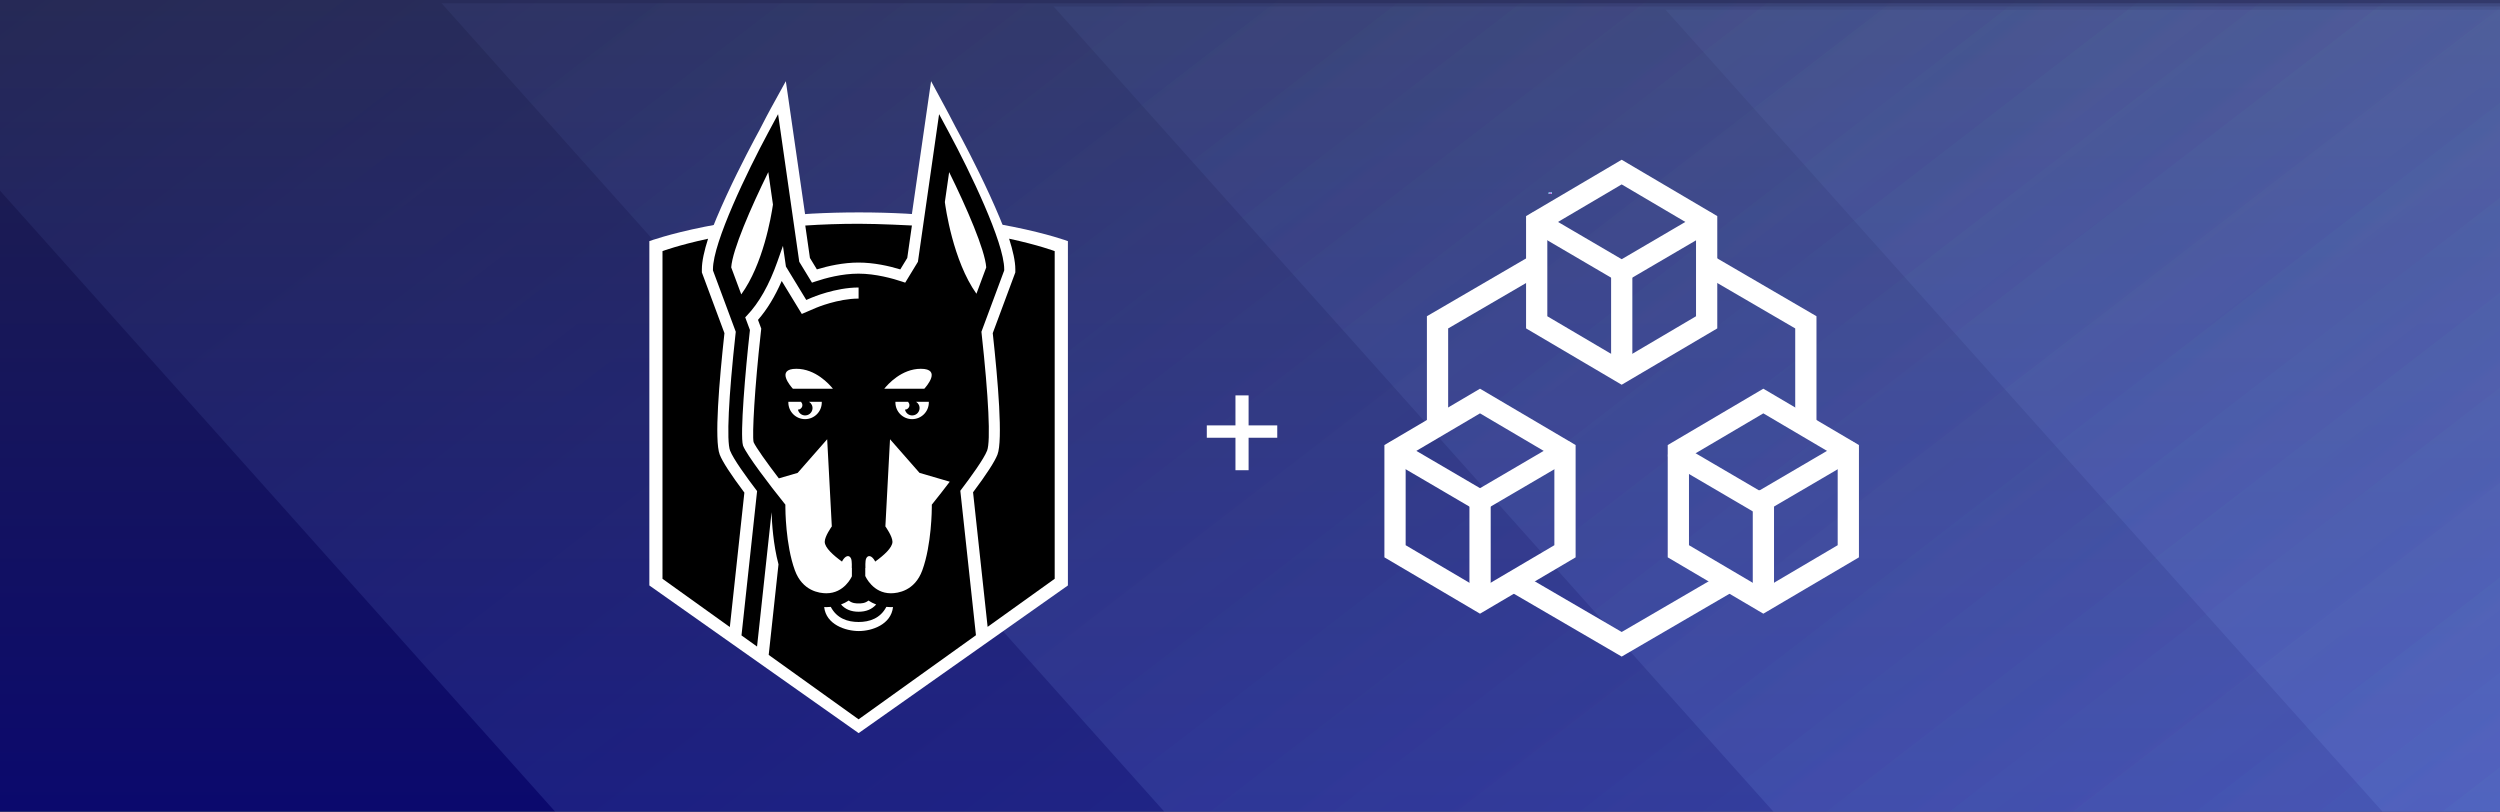
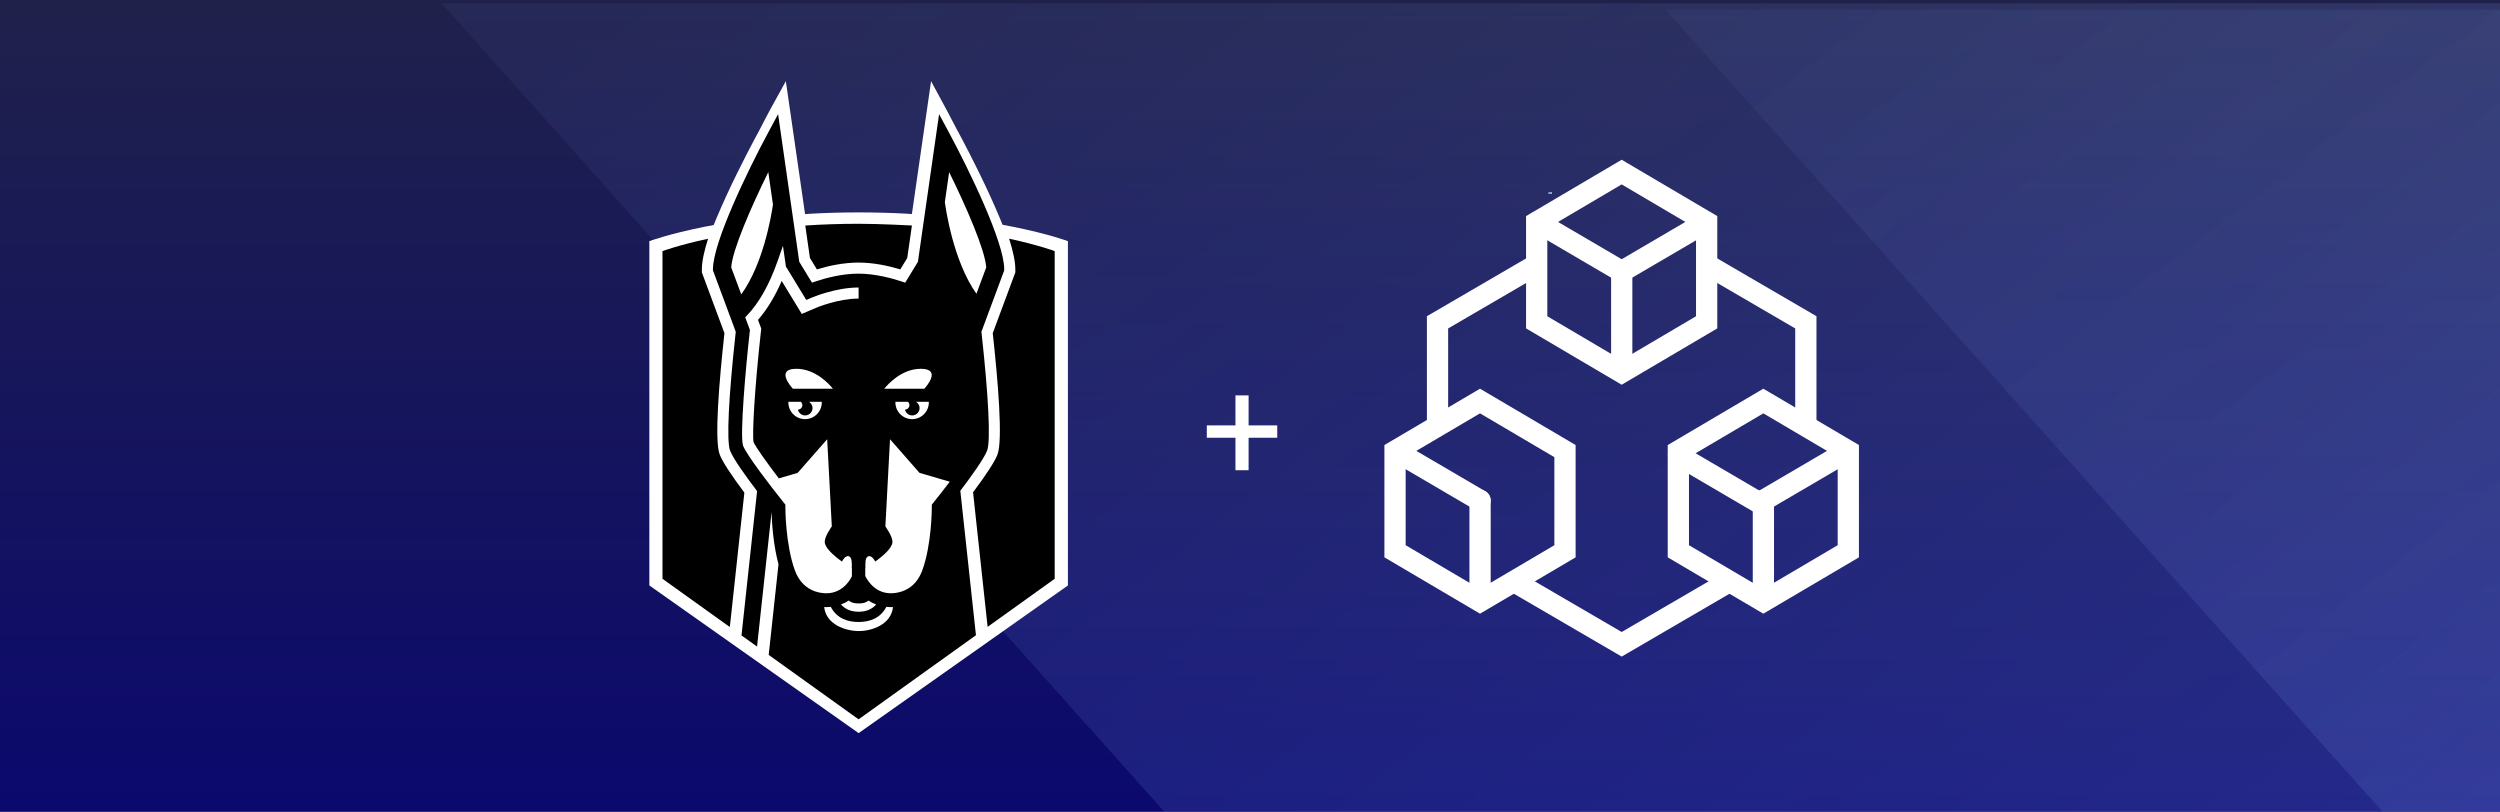
<svg xmlns="http://www.w3.org/2000/svg" width="770" height="250" viewBox="0 0 770 250" fill="none">
  <rect x="0" y="0" width="770" height="250" fill="#333333" stroke="none" />
  <g clip-path="url(#clip0)">
    <rect width="770" height="250" fill="url(#paint0_linear)" />
-     <path d="M171 250H770V0H-52.5L171 250Z" fill="url(#paint1_linear)" fill-opacity="0.3" />
    <path d="M359.5 251H958.5V1H136L359.5 251Z" fill="url(#paint2_linear)" fill-opacity="0.3" />
-     <path d="M548 252H1147V2H324.5L548 252Z" fill="url(#paint3_linear)" fill-opacity="0.3" />
    <path d="M736.5 253H1335.5V3H513L736.5 253Z" fill="url(#paint4_linear)" fill-opacity="0.3" />
    <g clip-path="url(#clip1)">
      <path d="M478 59.25H477V59.75H478V59.25Z" fill="#74FDFF" />
      <path d="M478 59.25H477V59.75H478V59.25Z" fill="url(#paint5_radial)" />
      <path d="M477.334 59.701C477.541 59.701 477.709 59.533 477.709 59.326C477.709 59.119 477.541 58.951 477.334 58.951C477.127 58.951 476.959 59.119 476.959 59.326C476.959 59.533 477.127 59.701 477.334 59.701Z" fill="url(#paint6_linear)" fill-opacity="0.4" />
      <path d="M477.666 59.701C477.873 59.701 478.041 59.533 478.041 59.326C478.041 59.119 477.873 58.951 477.666 58.951C477.458 58.951 477.291 59.119 477.291 59.326C477.291 59.533 477.458 59.701 477.666 59.701Z" fill="url(#paint7_linear)" fill-opacity="0.4" />
      <path d="M477.5 59.663C477.707 59.663 477.875 59.495 477.875 59.288C477.875 59.081 477.707 58.913 477.5 58.913C477.293 58.913 477.125 59.081 477.125 59.288C477.125 59.495 477.293 59.663 477.5 59.663Z" fill="url(#paint8_linear)" fill-opacity="0.4" />
    </g>
    <g style="mix-blend-mode:color-dodge">
      <path d="M294.271 39.055L295.122 40.627C296.979 44.051 313.234 74.383 313.233 85.343V85.985L305.864 105.731C307.062 116.495 309.445 139.882 307.646 144.451C306.536 147.277 302.302 153.091 298.682 157.799L296.781 157.803L298.749 175.887L292.815 180.178L290.384 157.816L288.214 157.82C287.999 158.547 287.765 159.262 287.509 159.958C286.149 163.652 283.747 166.452 280.674 168.11C280.494 176.966 272.251 181.743 264.485 181.743C256.654 181.743 248.341 176.969 248.158 168.117C245.079 166.455 242.674 163.656 241.313 159.958C241.068 159.292 240.843 158.609 240.636 157.915L238.513 157.919L236.073 180.416L230.139 176.272L232.127 157.932L230.26 157.935C226.611 153.206 222.296 147.306 221.175 144.448C219.376 139.878 221.666 116.495 222.866 105.73L215.363 85.986V85.343C215.363 74.383 231.748 44.051 233.608 40.627L233.758 40.356C235.548 36.843 236.941 34.264 237.386 33.444L242.039 25C242.039 25 246.289 54.344 246.286 54.37L248.577 70.223L250.72 87.782C253.32 86.963 256.97 86.015 260.886 85.626C261.953 83.01 263.111 81.263 264.385 81.263C266.828 81.263 269.262 83.615 271.452 86.126C273.867 86.565 276.068 87.151 277.828 87.693L280.243 70.224L286.771 25L291.328 33.444C291.716 34.159 292.817 36.212 294.271 39.055Z" fill="white" />
      <path d="M264.457 225.8L200 180.321V74.269C200 74.269 223.834 65.421 264.545 65.421C305.256 65.421 328.915 74.269 328.915 74.269V180.321L264.457 225.8Z" fill="white" />
      <path d="M310.804 73.517C311.977 77.199 312.72 80.48 312.72 82.91V83.905L305.767 102.61C307.386 117.376 308.923 135.645 307.216 140.026C306.373 142.192 303.835 146.103 299.702 151.624L304.187 193.072L324.845 178.267V77.344C324.845 77.344 319.939 75.486 310.804 73.517Z" fill="black" />
      <path d="M251.601 82.97C255.064 81.916 259.692 80.87 264.417 80.87C269.151 80.87 273.809 81.921 277.289 82.976L279.436 79.452L280.868 69.453C280.868 69.453 270.862 68.922 264.529 68.922C258.639 68.922 253.136 69.124 248.027 69.464L249.46 79.452L251.601 82.97Z" fill="black" />
      <path d="M221.677 140.025C219.97 135.646 221.51 117.377 223.128 102.611L216.175 83.906V82.91C216.175 80.485 216.914 77.208 218.085 73.531C208.95 75.496 204.047 77.345 204.047 77.345V178.269L224.788 193.133L229.266 151.727C225.09 146.152 222.526 142.207 221.677 140.025Z" fill="black" />
      <path d="M304.029 138.791C305.145 135.92 304.504 122.349 302.31 102.484L302.278 102.181L309.298 83.292V82.91C309.298 74.668 298.626 52.615 292.317 40.886L289.24 35.16L282.72 80.628L278.805 87.059L277.832 86.733C275.106 85.82 269.74 84.285 264.416 84.285C259.367 84.285 254.367 85.612 251.059 86.727L250.089 87.057L246.172 80.629L239.651 35.161L236.575 40.887C230.266 52.616 219.592 74.667 219.592 82.91V83.293L226.616 102.182L226.583 102.484C224.388 122.35 223.746 135.917 224.864 138.788C225.866 141.364 229.85 146.874 233.185 151.255L228.379 195.708L233.17 199.137L237.643 157.754C237.739 160.965 238.143 167.668 239.777 173.814L236.76 201.712L264.444 221.552L297.678 197.737L300.592 195.648L295.779 151.156C299.103 146.791 303.033 141.346 304.029 138.791ZM292.337 53.007C297.723 63.945 303.374 76.931 303.761 82.353L300.743 90.474C293.488 80.292 291.209 63.745 291.016 62.232L292.337 53.007ZM283.609 113.588C290.128 113.588 285.251 119.113 284.68 119.737H272.349C273.472 118.337 277.715 113.588 283.609 113.588ZM280.093 124.984C279.998 125.669 279.412 126.163 278.74 126.172C278.939 127.072 279.673 127.796 280.64 127.932C281.885 128.108 283.038 127.239 283.21 125.994C283.338 125.081 282.901 124.222 282.165 123.762H286.079V123.955C286.079 126.792 283.776 129.094 280.933 129.094C278.09 129.094 275.786 126.793 275.786 123.955V123.762H279.756C279.735 123.776 279.717 123.797 279.694 123.811C279.991 124.109 280.155 124.532 280.093 124.984ZM267.484 184.972C268.239 185.468 269.032 185.868 269.861 186.182C268.557 187.665 266.765 188.414 264.446 188.414C262.127 188.414 260.335 187.663 259.032 186.178C259.861 185.863 260.657 185.462 261.412 184.963C262.47 185.838 263.654 185.853 264.447 185.853C265.243 185.853 266.426 185.848 267.484 184.972ZM247.118 124.984C247.023 125.669 246.439 126.163 245.767 126.172C245.967 127.072 246.698 127.796 247.666 127.932C248.911 128.108 250.061 127.239 250.237 125.994C250.362 125.081 249.926 124.222 249.193 123.762H253.107V123.955C253.107 126.792 250.801 129.094 247.958 129.094C245.118 129.094 242.81 126.793 242.81 123.955V123.762H246.782C246.76 123.776 246.74 123.797 246.719 123.811C247.019 124.109 247.183 124.532 247.118 124.984ZM244.215 119.737C243.641 119.113 238.765 113.588 245.286 113.588C251.18 113.588 255.419 118.337 256.546 119.737H244.215ZM225.213 82.353C225.602 76.931 231.25 63.946 236.636 53.007L238.072 63.011C237.526 66.751 235.021 81.42 228.307 90.67L225.213 82.353ZM244.818 175.651C241.927 167.734 241.894 156.655 241.894 156.186L241.896 155.429L241.423 154.839C237.145 149.536 229.958 140.086 228.876 137.31L228.839 137.199C227.877 133.861 229.608 113.93 230.923 102.15L230.978 101.643L229.527 97.739L230.078 97.159C233.768 93.299 236.908 87.741 239.412 80.647L241.15 75.721L242.065 82.099L248.334 92.388L250.041 91.658C250.11 91.629 257.295 88.551 264.418 88.551H264.447V91.965H264.416C258.107 91.965 251.456 94.763 251.388 94.793L246.955 96.698L240.768 86.542C238.672 91.359 236.226 95.371 233.465 98.523L234.466 101.218L234.321 102.529C232.45 119.274 231.619 133.942 232.104 136.176C232.777 137.726 236.165 142.482 239.88 147.338L245.68 145.646L254.771 135.285L256.198 162.137C256.111 162.254 254.017 165.191 254.017 166.869C254.017 168.694 256.699 171.071 259.343 172.976C259.38 172.902 259.401 172.816 259.442 172.746C260.379 171.091 261.583 170.79 262.135 172.063C262.445 172.781 262.349 174.928 262.349 174.928L262.386 174.949L262.382 177.494C262.288 177.707 260.042 182.728 254.513 182.728C252.374 182.727 247.152 182.038 244.818 175.651ZM264.519 194.362C260.423 194.362 254.442 192.368 253.843 186.968C254.067 186.979 254.285 186.995 254.513 186.995C254.978 186.995 255.434 186.968 255.885 186.921C257.712 190.452 261.055 191.573 264.446 191.573C267.833 191.573 271.165 190.439 272.989 186.918C273.444 186.966 273.91 186.994 274.383 186.994C274.61 186.994 274.828 186.978 275.05 186.967C274.46 192.368 268.56 194.362 264.519 194.362ZM287.472 154.839L286.997 155.429L286.999 156.186C286.999 156.655 286.965 167.735 284.074 175.651C281.741 182.038 276.518 182.728 274.383 182.728C268.865 182.728 266.601 177.61 266.502 177.396V174.954L266.546 174.927C266.546 174.927 266.448 172.78 266.757 172.062C267.31 170.789 268.516 171.09 269.451 172.745C269.491 172.815 269.514 172.902 269.549 172.975C272.197 171.07 274.878 168.694 274.878 166.869C274.878 165.192 272.788 162.261 272.698 162.138L274.125 135.284L283.214 145.646L292.525 148.364C290.738 150.723 288.935 153.025 287.472 154.839Z" fill="black" />
    </g>
    <path fill-rule="evenodd" clip-rule="evenodd" d="M543.106 123.516L569.28 138.941V169.792L543.106 185.217L516.932 169.792V138.941L543.106 123.516Z" stroke="white" stroke-width="6.545" />
    <path fill-rule="evenodd" clip-rule="evenodd" d="M455.843 123.516L482.017 138.941V169.792L455.843 185.217L429.669 169.792V138.941L455.843 123.516Z" stroke="white" stroke-width="6.545" />
    <path fill-rule="evenodd" clip-rule="evenodd" d="M499.475 53L525.648 68.425V99.276L499.475 114.701L473.301 99.276V68.425L499.475 53Z" stroke="white" stroke-width="6.545" />
    <path d="M499.492 83.633V114.484" stroke="white" stroke-width="6.545" stroke-linecap="round" />
    <path fill-rule="evenodd" clip-rule="evenodd" d="M473.514 68.425L499.48 83.633L473.514 68.425Z" fill="#D8D8D8" />
    <path d="M473.514 68.425L499.48 83.633" stroke="white" stroke-width="6.545" stroke-linecap="round" />
    <path d="M516.978 140.309L542.944 155.517" stroke="white" stroke-width="6.545" stroke-linecap="round" />
    <path fill-rule="evenodd" clip-rule="evenodd" d="M525.446 68.425L499.48 83.633L525.446 68.425Z" fill="#D8D8D8" />
    <path d="M525.446 68.425L499.48 83.633" stroke="white" stroke-width="6.545" stroke-linecap="round" />
    <path d="M455.86 154.149V184.999" stroke="white" stroke-width="6.545" stroke-linecap="round" />
    <path fill-rule="evenodd" clip-rule="evenodd" d="M429.882 138.941L455.848 154.149L429.882 138.941Z" fill="#D8D8D8" />
    <path d="M429.882 138.941L455.848 154.149" stroke="white" stroke-width="6.545" stroke-linecap="round" />
    <path fill-rule="evenodd" clip-rule="evenodd" d="M481.814 138.941L455.848 154.149L481.814 138.941Z" fill="#D8D8D8" />
-     <path d="M481.814 138.941L455.848 154.149" stroke="white" stroke-width="6.545" stroke-linecap="round" />
    <path fill-rule="evenodd" clip-rule="evenodd" d="M473.301 77.69L441.111 96.449L439.486 97.395V99.276V133.155L446.031 129.298V101.156L473.301 85.265V77.69ZM497.832 201.266L463.027 180.984L469.489 177.175L499.48 194.652L529.465 177.178L535.928 180.986L501.127 201.266L499.48 202.226L497.832 201.266ZM559.473 133.161V99.276V97.395L557.848 96.449L525.648 77.684V85.259L552.929 101.156V129.304L559.473 133.161Z" fill="white" />
    <path d="M543.124 154.149V184.999" stroke="white" stroke-width="6.545" stroke-linecap="round" />
    <path fill-rule="evenodd" clip-rule="evenodd" d="M569.077 138.941L543.111 154.149L569.077 138.941Z" fill="#D8D8D8" />
    <path d="M569.077 138.941L543.111 154.149" stroke="white" stroke-width="6.545" stroke-linecap="round" />
    <path fill-rule="evenodd" clip-rule="evenodd" d="M517.145 138.941L543.111 154.149L517.145 138.941Z" fill="#D8D8D8" />
    <path fill-rule="evenodd" clip-rule="evenodd" d="M517.145 138.941L543.111 154.149L517.145 138.941Z" fill="#D8D8D8" />
    <path d="M384.567 131.02H393.394V134.825H384.567V144.826H380.523V134.825H371.696V131.02H380.523V121.78H384.567V131.02Z" fill="white" />
  </g>
  <defs>
    <linearGradient id="paint0_linear" x1="385" y1="-123" x2="385" y2="250" gradientUnits="userSpaceOnUse">
      <stop stop-color="#2A2D3A" />
      <stop offset="1" stop-color="#0B096D" />
    </linearGradient>
    <linearGradient id="paint1_linear" x1="0.454" y1="0" x2="573.733" y2="744.097" gradientUnits="userSpaceOnUse">
      <stop stop-color="#88A9FF" stop-opacity="0.2" />
      <stop offset="1" stop-color="#88A9FF" />
    </linearGradient>
    <linearGradient id="paint2_linear" x1="188.954" y1="1" x2="762.233" y2="745.097" gradientUnits="userSpaceOnUse">
      <stop stop-color="#88A9FF" stop-opacity="0.2" />
      <stop offset="1" stop-color="#88A9FF" />
    </linearGradient>
    <linearGradient id="paint3_linear" x1="377.454" y1="2" x2="950.733" y2="746.097" gradientUnits="userSpaceOnUse">
      <stop stop-color="#88A9FF" stop-opacity="0.2" />
      <stop offset="1" stop-color="#88A9FF" />
    </linearGradient>
    <linearGradient id="paint4_linear" x1="565.954" y1="3" x2="1139.23" y2="747.097" gradientUnits="userSpaceOnUse">
      <stop stop-color="#88A9FF" stop-opacity="0.2" />
      <stop offset="1" stop-color="#88A9FF" />
    </linearGradient>
    <radialGradient id="paint5_radial" cx="0" cy="0" r="1" gradientUnits="userSpaceOnUse" gradientTransform="translate(477.495 59.601) scale(0.642)">
      <stop stop-color="#DA10CC" />
      <stop offset="1" stop-color="#74FDFF" />
    </radialGradient>
    <linearGradient id="paint6_linear" x1="477.5" y1="59.435" x2="477.5" y2="59.666" gradientUnits="userSpaceOnUse">
      <stop stop-color="white" stop-opacity="0" />
      <stop offset="1" stop-color="white" stop-opacity="0.5" />
    </linearGradient>
    <linearGradient id="paint7_linear" x1="477.5" y1="59.435" x2="477.5" y2="59.666" gradientUnits="userSpaceOnUse">
      <stop stop-color="white" stop-opacity="0" />
      <stop offset="1" stop-color="white" stop-opacity="0.5" />
    </linearGradient>
    <linearGradient id="paint8_linear" x1="477.5" y1="59.435" x2="477.5" y2="59.666" gradientUnits="userSpaceOnUse">
      <stop stop-color="white" stop-opacity="0" />
      <stop offset="1" stop-color="white" stop-opacity="0.5" />
    </linearGradient>
    <clipPath id="clip0">
      <rect width="770" height="250" fill="white" />
    </clipPath>
    <clipPath id="clip1">
      <rect width="1" height="1" fill="white" transform="translate(477 59)" />
    </clipPath>
  </defs>
</svg>